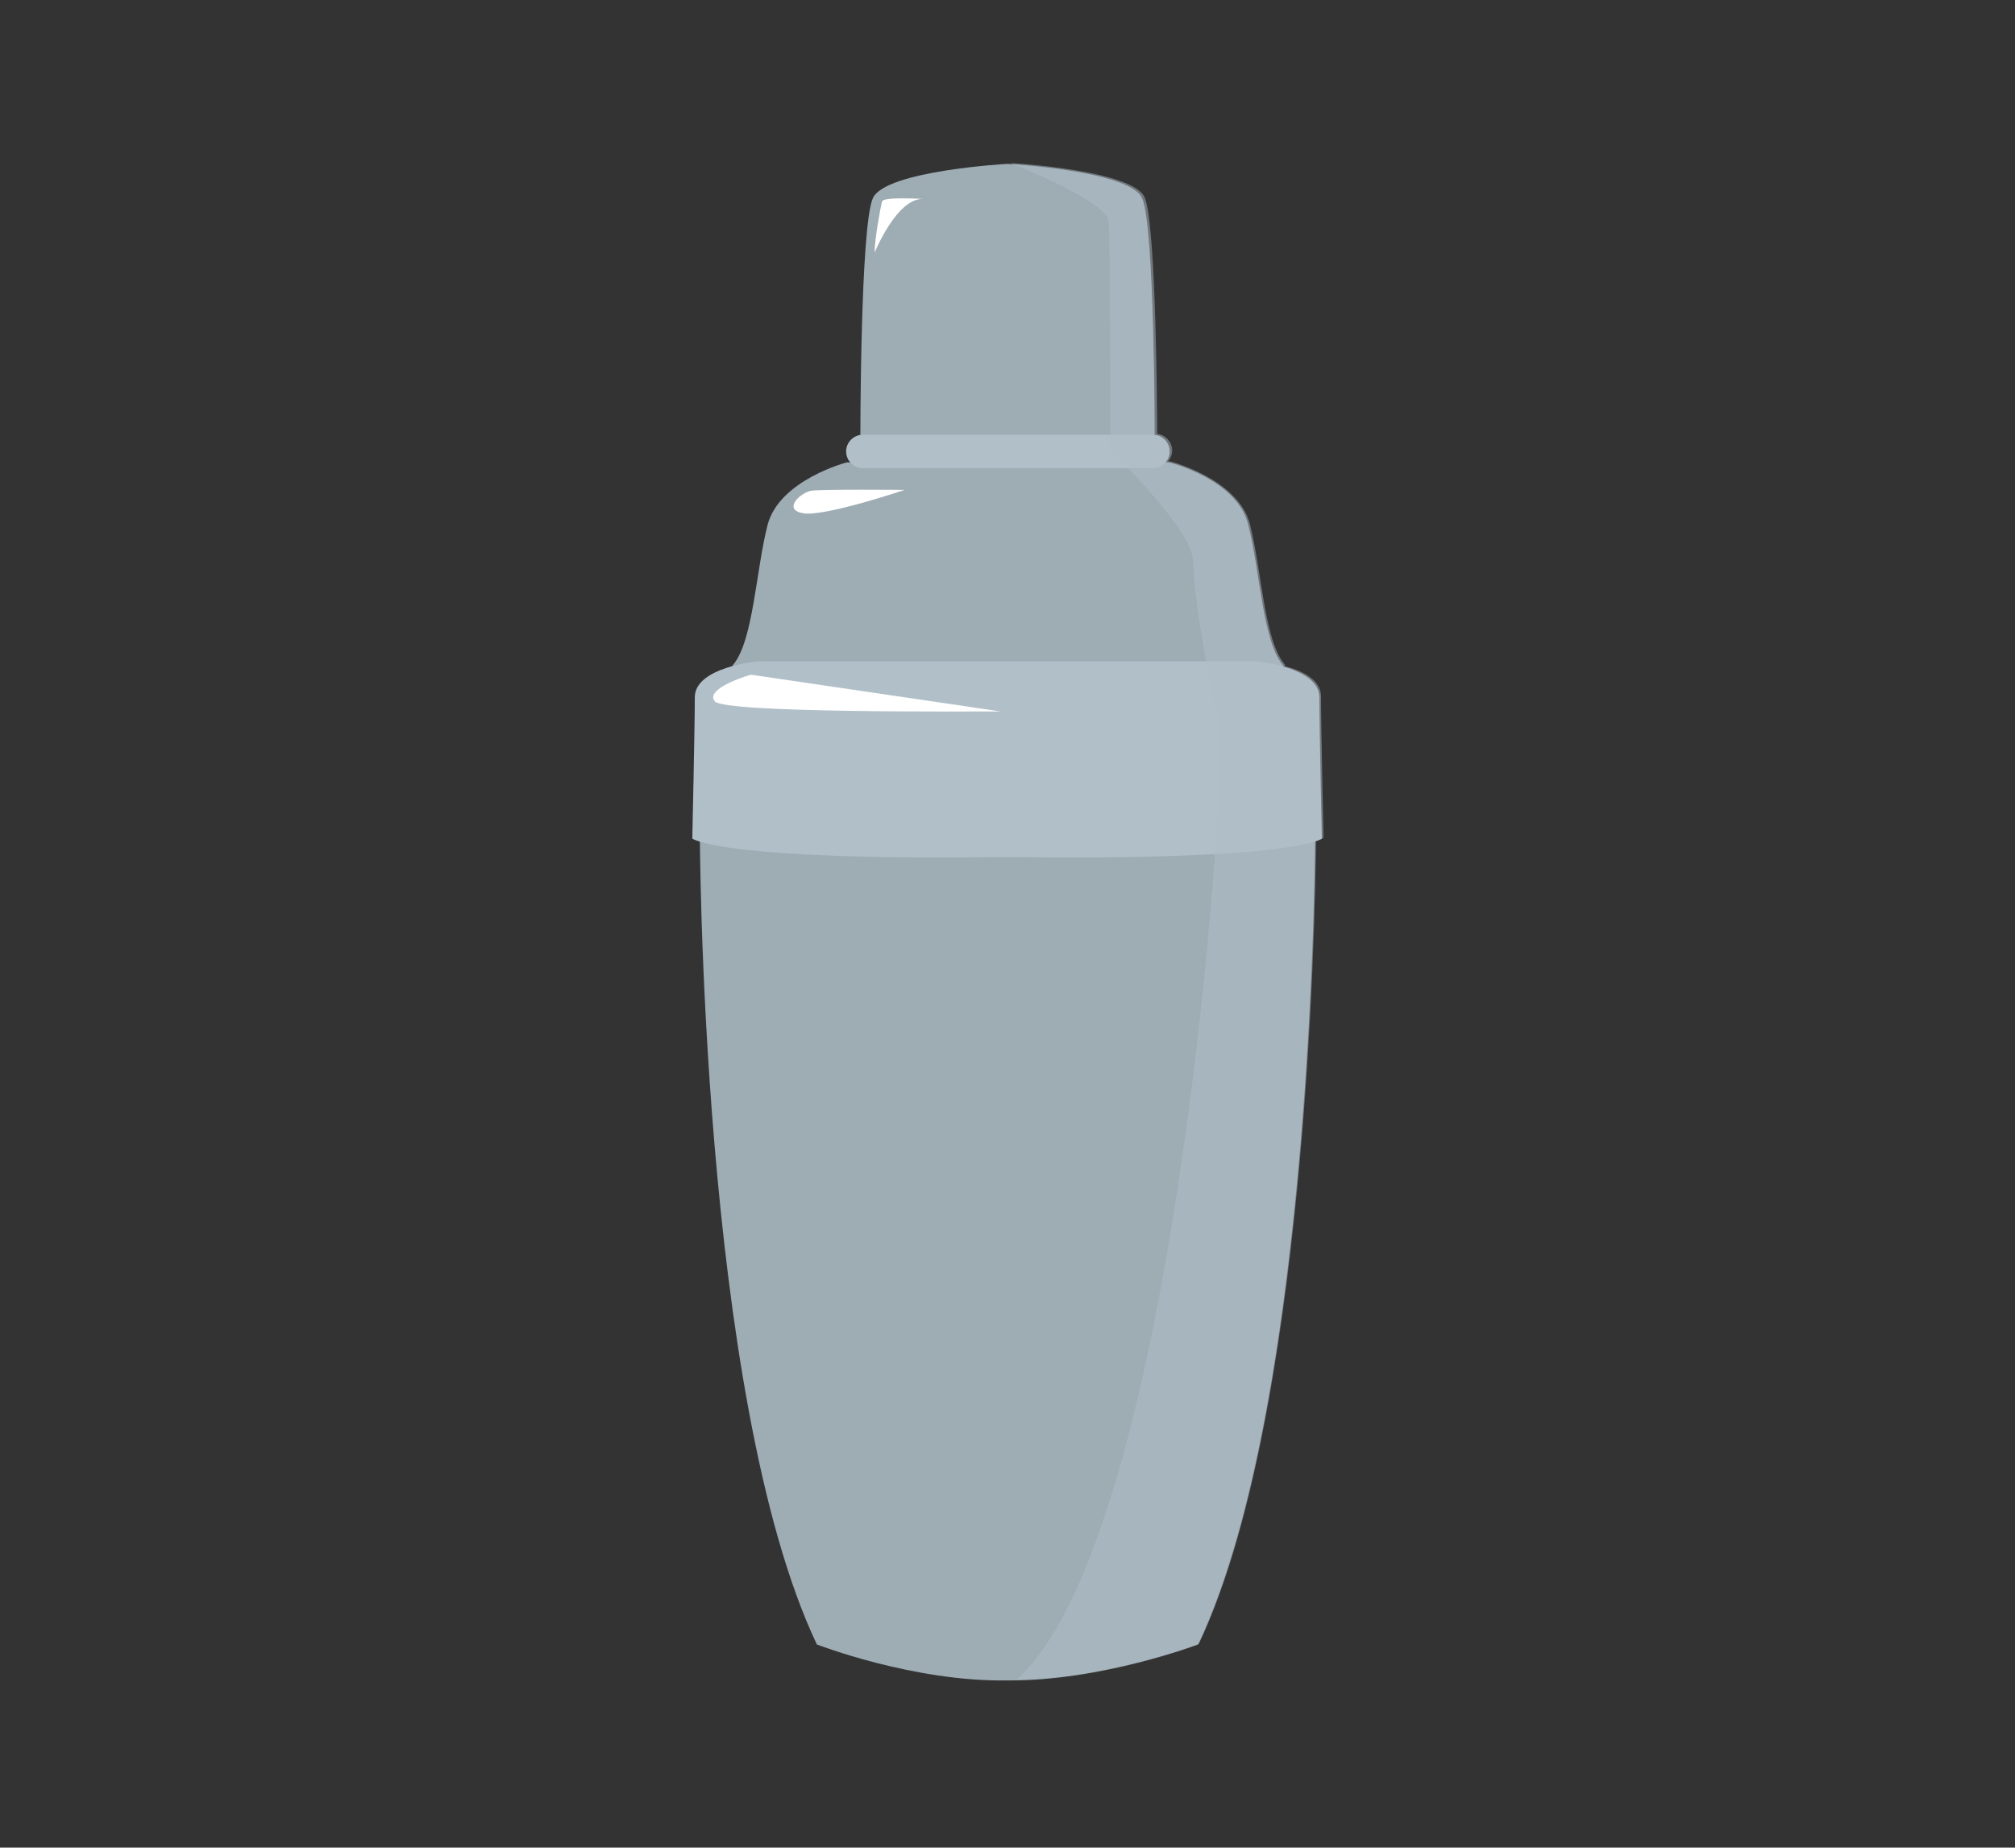
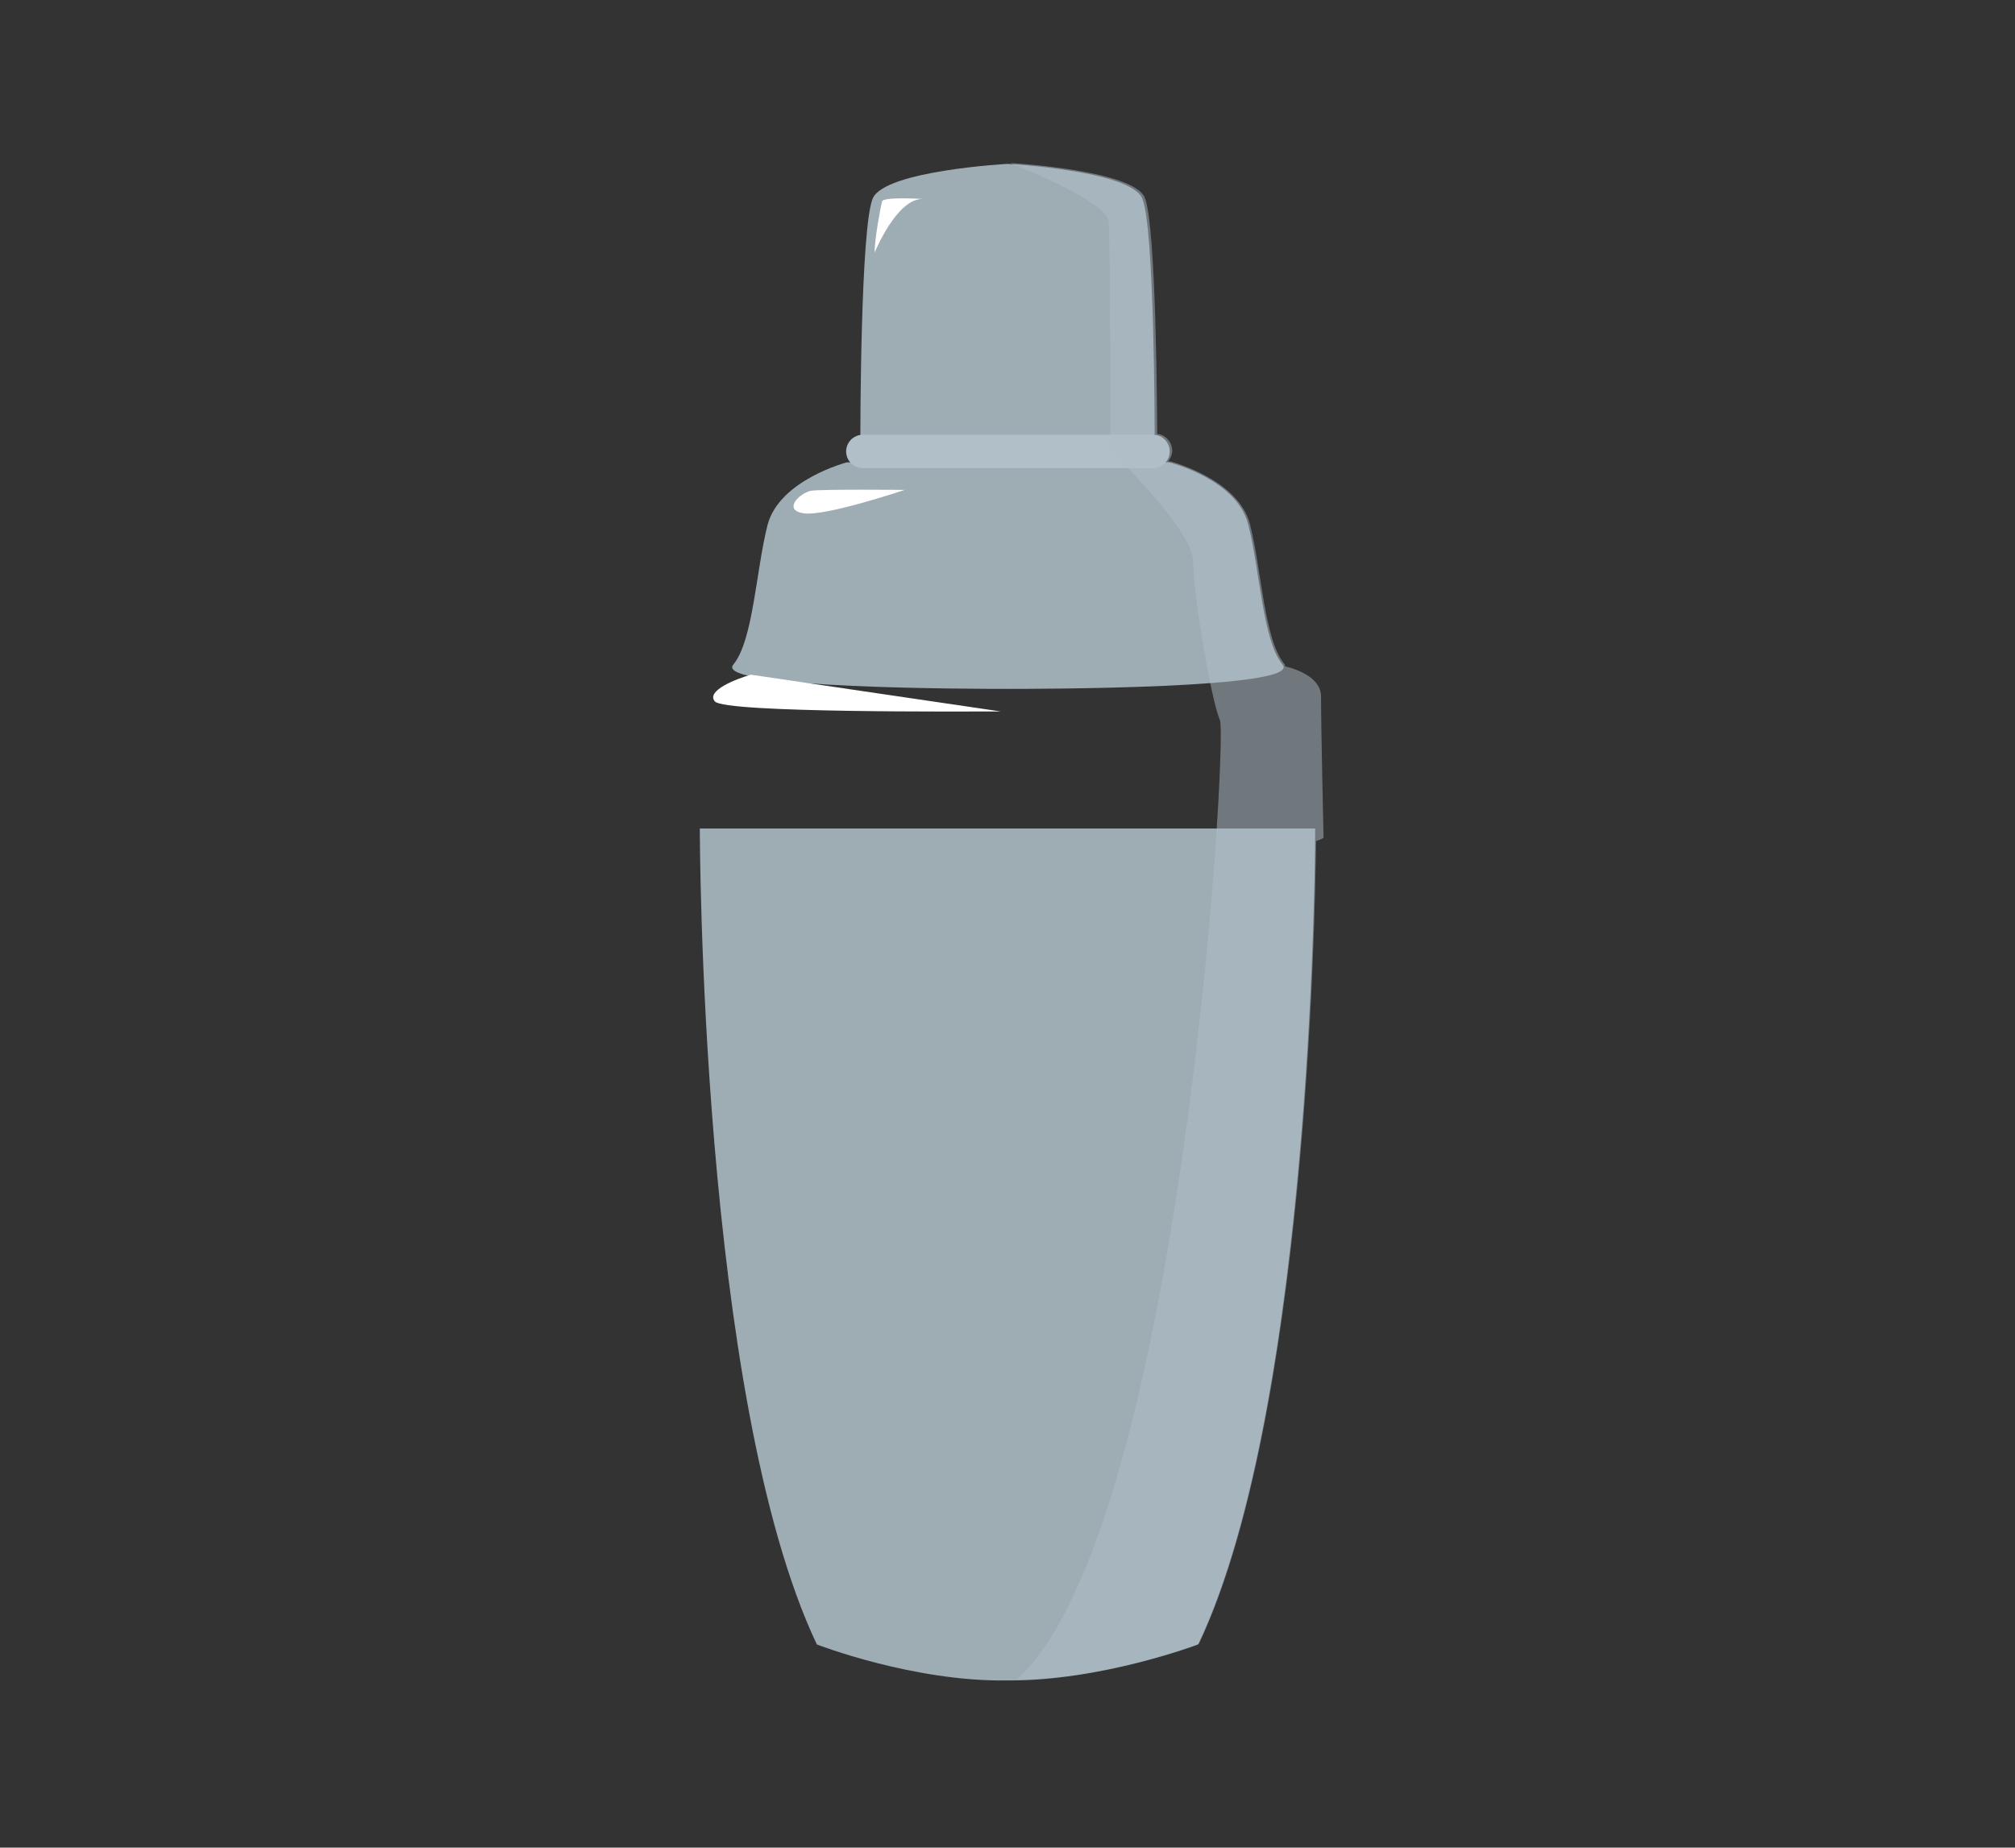
<svg xmlns="http://www.w3.org/2000/svg" version="1.1" x="0px" y="0px" viewBox="0 0 241 221" style="enable-background:new 0 0 241 221;" xml:space="preserve">
  <rect x="0" y="0" width="241" height="221" fill="#333333" stroke="none" />
  <style type="text/css">
	.st0{display:none;}
	.st1{display:inline;fill:#FFFFFF;stroke:#000000;stroke-miterlimit:10;}
	.st2{fill:#9EACB4;}
	.st3{fill:#B0BFC8;}
	.st4{opacity:0.5;fill:#B0BFC8;}
	.st5{fill:#FFFFFF;}
</style>
  <g id="レイヤー_2" class="st0">
    <rect x="0.5" y="0.5" class="st1" width="240" height="220" />
  </g>
  <g id="レイヤー_1">
    <g>
      <path class="st2" d="M139.8,55.3c0,0,8.2,2,9.5,7.5c1.4,5.4,1.7,13.8,4.1,16.7c2.4,2.9-29.3,2.9-33,2.9h0.3c-3.7,0-35.4,0-33-2.9    c2.4-2.9,2.7-11.2,4.1-16.7c1.4-5.4,9.5-7.5,9.5-7.5H139.8z" />
      <path class="st2" d="M157.3,99.1c0,0,0,68.1-14,97.6c0,0-11.6,4.4-22.8,4.3c-11.2,0.2-22.8-4.3-22.8-4.3c-14-29.5-14-97.6-14-97.6    H157.3z" />
      <path class="st2" d="M138.1,52.1c0,0,0-25.1-1.5-28.4c-1.5-3.3-16.1-4.1-16.1-4.1s-14.6,0.8-16.1,4.1c-1.5,3.3-1.5,28.4-1.5,28.4    H138.1z" />
-       <path class="st3" d="M150.3,79.1c0,0,7.5,0.7,7.5,4.3c0,3.6,0.3,16.9,0.3,16.9s-3.1,2.7-37.8,2.2h0.3c-34.7,0.5-37.8-2.2-37.8-2.2    s0.3-13.3,0.3-16.9c0-3.6,7.5-4.3,7.5-4.3H150.3z" />
      <path class="st3" d="M137.9,52c1.1,0,2,0.9,2,2c0,1.1-0.9,2-2,2h-34.7c-1.1,0-2-0.9-2-2c0-1.1,0.9-2,2-2H137.9z" />
      <path class="st4" d="M132.6,26.5c0.2,2.6,0.2,27.4,0.2,27.4s9.9,9.4,9.9,13.3s2.2,16.7,3.2,18.9c1,2.1-4.6,97-24.3,114.8    c10.9-0.1,21.8-4.3,21.8-4.3c12.7-26.8,13.9-85.7,14-96c0.7-0.2,0.9-0.4,0.9-0.4s-0.3-13.3-0.3-16.9c0-2-2.3-3.1-4.3-3.6    c0-0.1,0-0.2-0.1-0.3c-2.4-2.9-2.7-11.2-4.1-16.7c-1.4-5.4-9.5-7.5-9.5-7.5h-0.3c0.3-0.4,0.5-0.8,0.5-1.3c0-1-0.8-1.9-1.8-2    c0-1.9-0.1-25.1-1.5-28.3c-1.5-3.3-16.1-4.1-16.1-4.1S132.4,24,132.6,26.5z" />
      <path class="st5" d="M89.8,80.7c-1.7,0.5-5.4,1.9-4.3,3.2c1.2,1.4,30.1,1.2,34.2,1.2L89.8,80.7z" />
      <path class="st5" d="M110.4,23.8c0,0-4.8-0.3-4.9,0.3c-0.2,0.7-0.9,4.6-0.9,6.1C104.6,30.3,107.2,23.7,110.4,23.8z" />
      <path class="st5" d="M108.2,58.6c0,0-9.8-0.1-11.2,0.1c-1.4,0.3-3.4,2.3-0.9,2.7C98.7,61.8,108.2,58.6,108.2,58.6z" />
    </g>
  </g>
</svg>